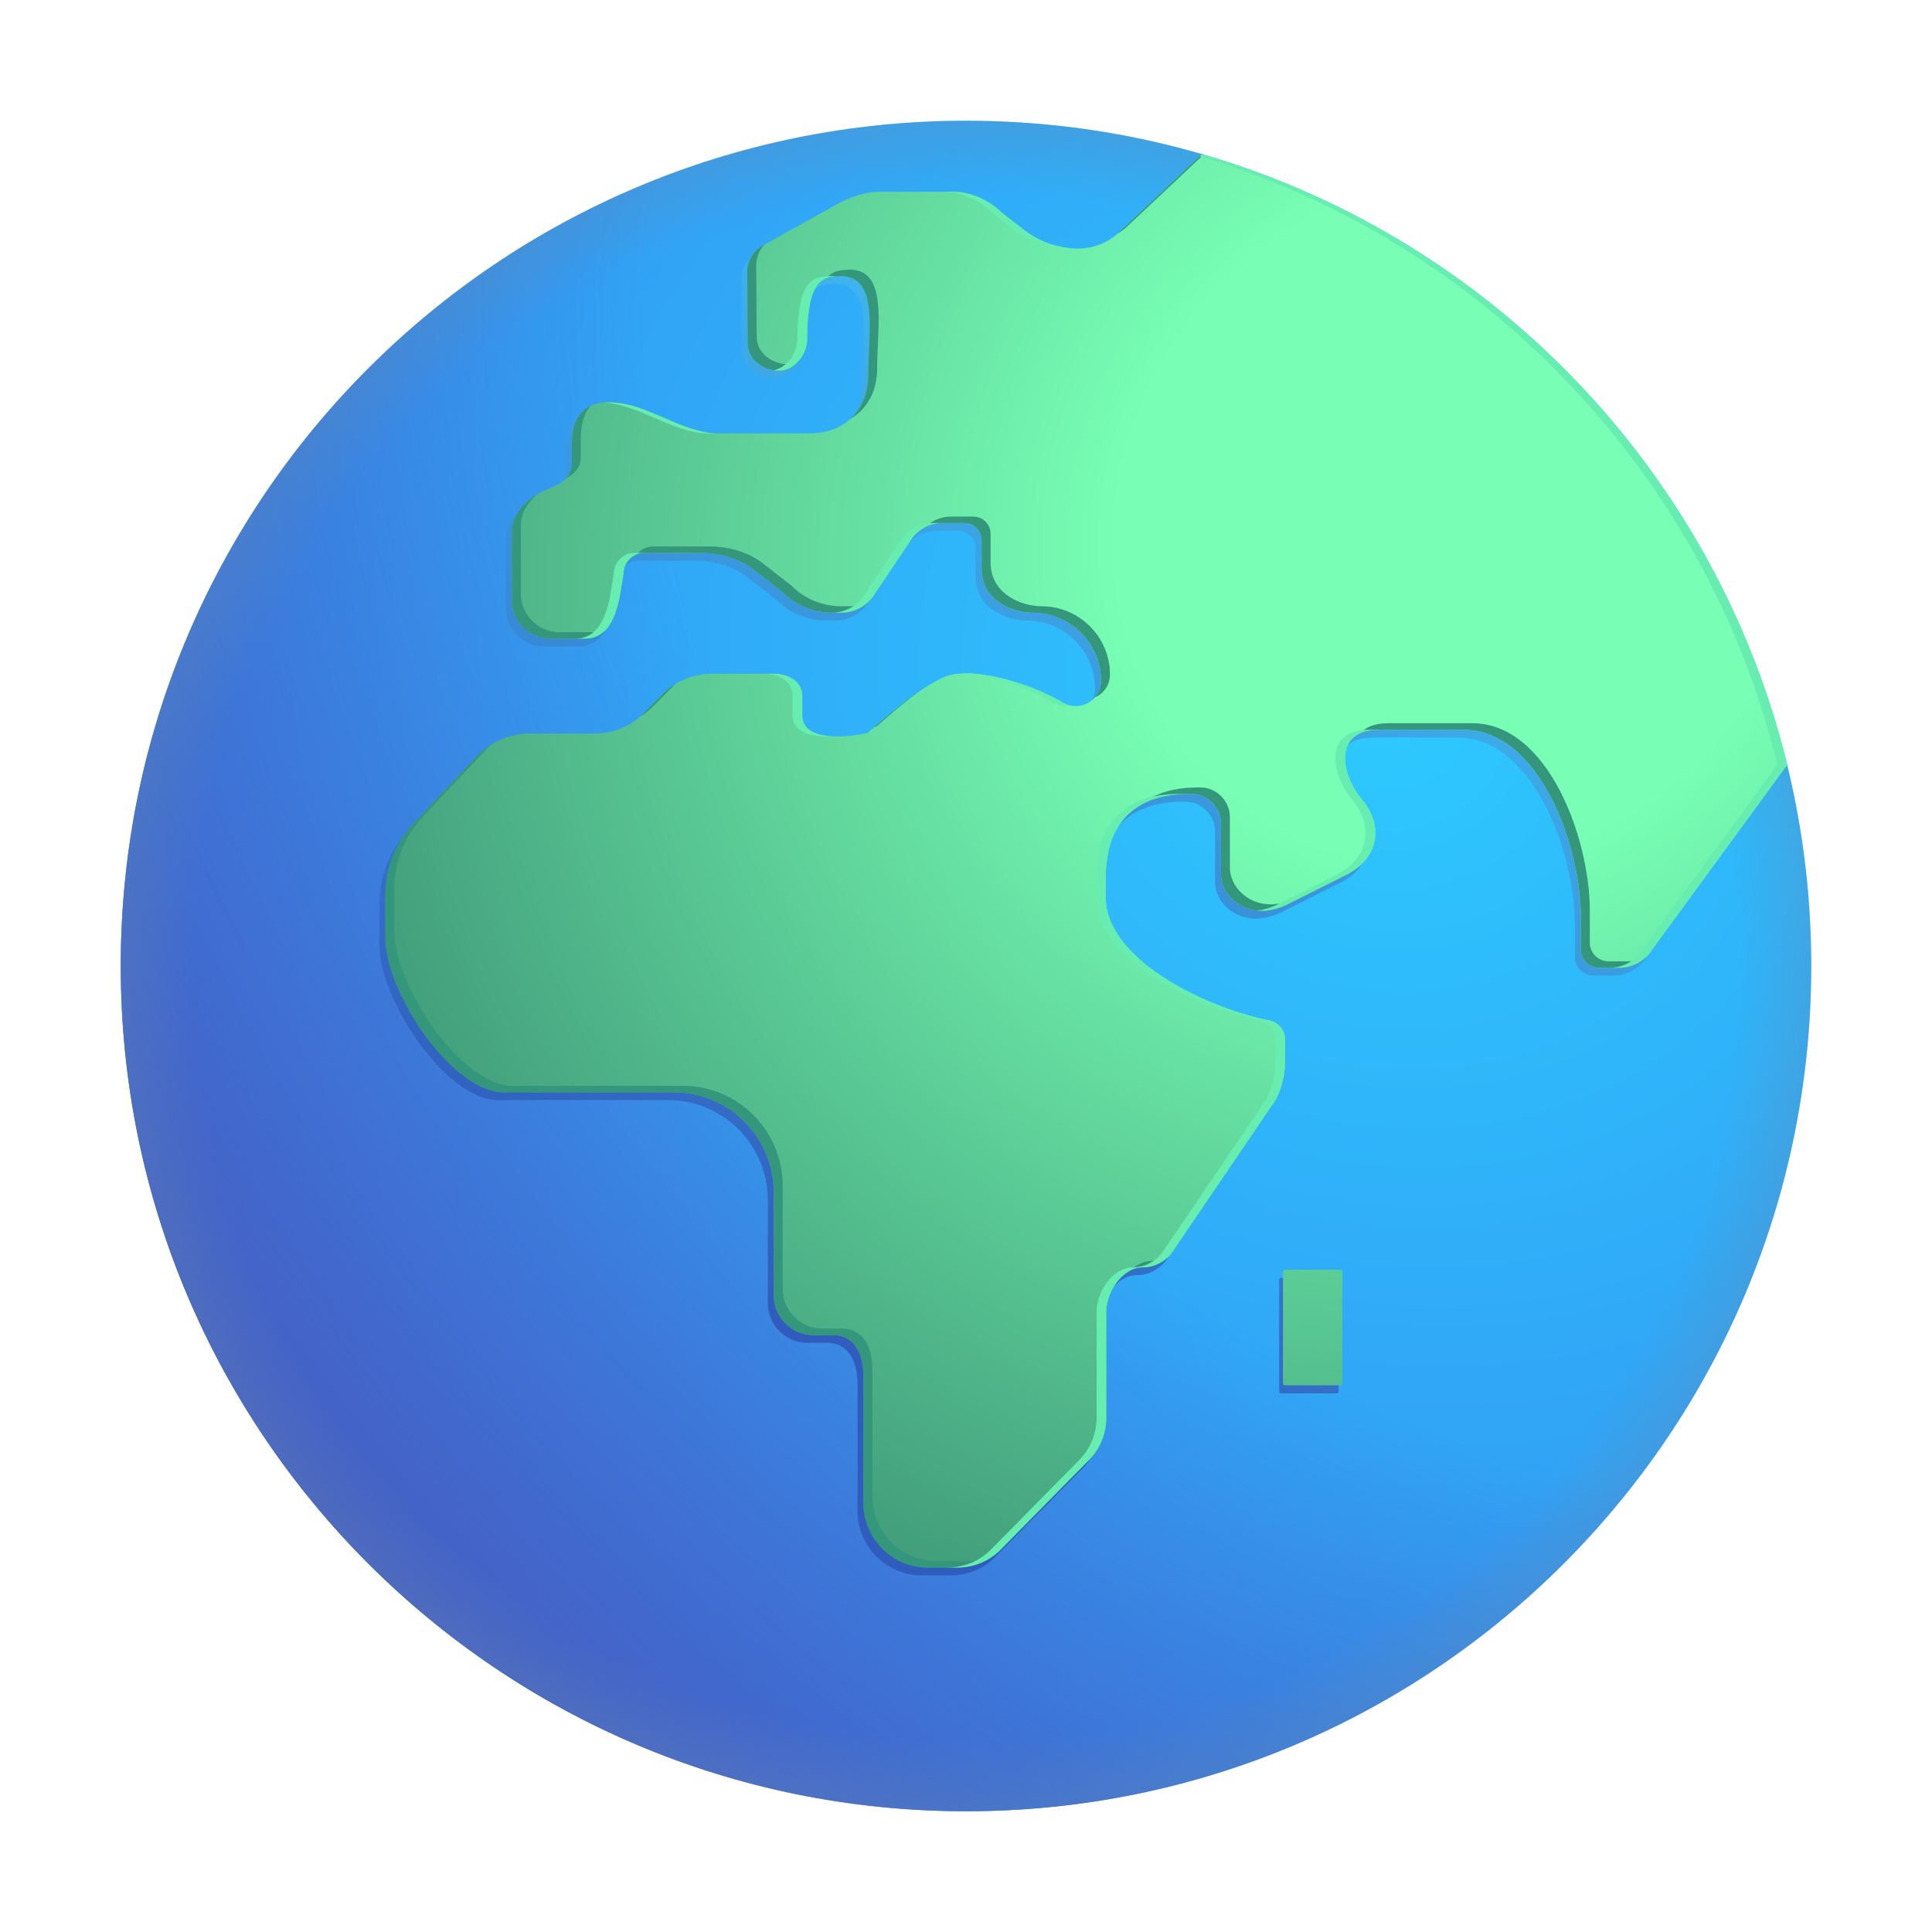
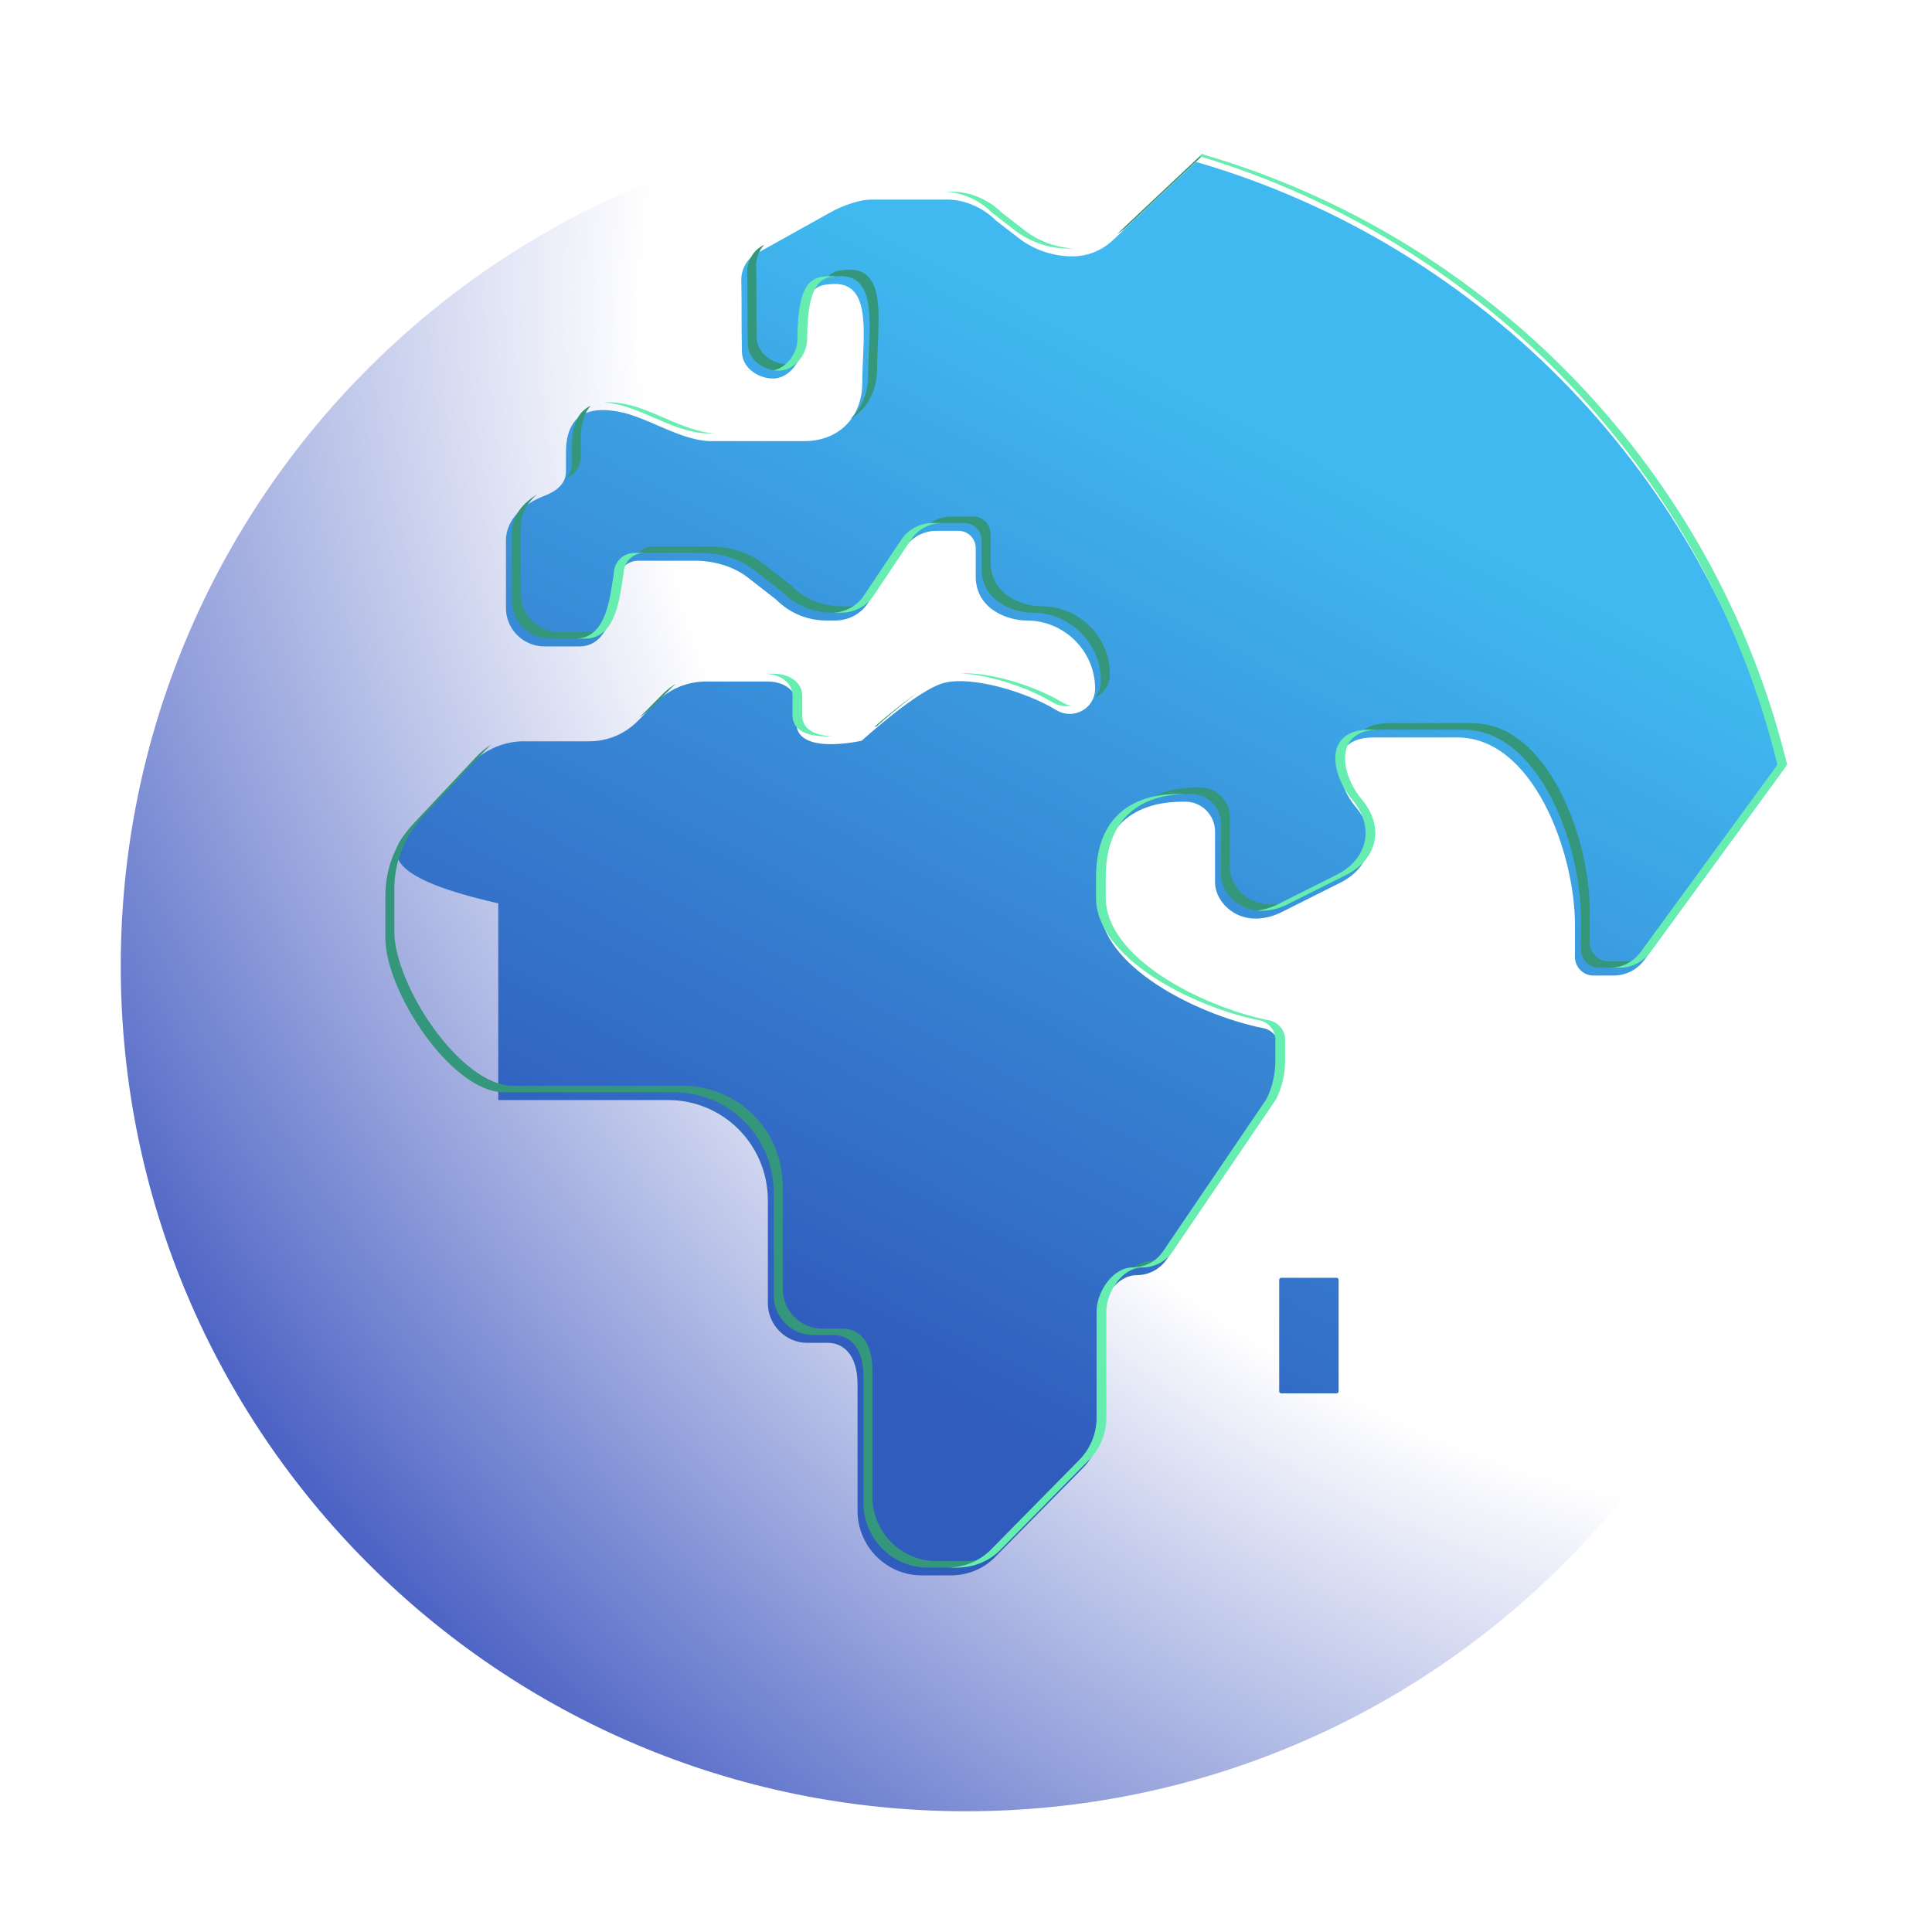
<svg xmlns="http://www.w3.org/2000/svg" width="474" height="474" viewBox="0 0 474 474" fill="none">
-   <path d="M237 444.375C351.53 444.375 444.375 351.53 444.375 237C444.375 122.47 351.53 29.625 237 29.625C122.47 29.625 29.625 122.47 29.625 237C29.625 351.53 122.47 444.375 237 444.375Z" fill="url(#paint0_radial_1142_27410)" />
  <path d="M237 444.375C351.53 444.375 444.375 351.53 444.375 237C444.375 122.47 351.53 29.625 237 29.625C122.47 29.625 29.625 122.47 29.625 237C29.625 351.53 122.47 444.375 237 444.375Z" fill="url(#paint1_radial_1142_27410)" />
-   <path d="M237 444.375C351.53 444.375 444.375 351.53 444.375 237C444.375 122.47 351.53 29.625 237 29.625C122.47 29.625 29.625 122.47 29.625 237C29.625 351.53 122.47 444.375 237 444.375Z" fill="url(#paint2_radial_1142_27410)" />
-   <path fill-rule="evenodd" clip-rule="evenodd" d="M272.982 58.977L293.45 39.722C364.248 60.264 419.431 117.528 437.018 189.533L403.741 235.089C401.992 237.729 399.078 239.343 395.873 239.343H390.919C388.442 239.343 386.402 237.289 386.402 234.795V226.874C386.402 209.27 376.186 180.93 357.554 180.93H336.956C325.674 180.93 327.351 191.693 332.674 198.057C338.377 204.877 336.402 212.68 328.971 216.494L314.042 223.979C304.669 228.261 298.105 221.775 298.105 216.494V204.024C298.105 200.063 294.9 196.689 290.82 196.689H290.734C286.509 196.688 269.838 196.684 269.838 217.227V222.128C269.838 236.825 293.097 248.744 309.616 252.192C311.947 252.486 313.841 254.539 313.841 256.887V262.168C313.841 265.395 313.113 268.623 311.656 271.557L286.273 308.929C284.606 311.384 281.831 312.854 278.863 312.854C274.055 312.854 270.13 318.596 269.984 323.437V349.715C269.984 353.606 268.453 357.341 265.722 360.112L244.34 381.811C241.426 384.891 237.492 386.505 233.267 386.505H226.127C217.385 386.505 210.391 379.317 210.391 370.661V339.721C210.391 331.506 206.166 329.452 203.106 329.452H198.006C192.761 329.452 188.39 325.051 188.39 319.77V294.538C188.39 280.895 177.462 269.892 163.911 269.892H122.24C109.272 269.892 93.099 245.1 93.099 232.044V221.628C93.099 215.027 95.576 208.719 99.947 204.024L115.537 187.447C119.034 183.78 123.988 181.726 129.088 181.873H144.533C149.049 181.873 153.275 180.112 156.48 176.885L161.143 172.191C164.348 168.963 168.719 167.203 173.236 167.203H188.39C191.741 167.203 195.529 168.963 195.383 172.924V177.032C194.946 185.54 211.411 181.726 211.411 181.726C211.411 181.726 225.399 168.963 231.81 167.496C238.366 165.882 251.48 169.55 259.202 174.244C263.427 176.738 268.673 173.804 268.673 168.963C268.673 159.721 261.096 152.239 251.917 152.239C247.398 152.239 239.386 149.57 239.386 141.411V134.489C239.386 132.142 237.492 130.234 235.161 130.234H229.77C226.71 130.234 223.796 131.701 222.047 134.342L213.014 147.838C211.265 150.626 208.205 152.239 204.854 152.239H202.814C198.152 152.239 193.781 150.479 190.429 147.105L184.018 142.117C178.773 137.716 172.071 137.569 170.759 137.569H156.626C153.712 137.569 151.526 139.917 151.526 142.704C151.432 143.26 151.339 143.86 151.242 144.49C150.348 150.287 149.068 158.596 142.056 158.596H133.605C128.359 158.596 124.134 154.342 124.134 149.207V132.582C124.134 127.154 128.944 123.416 133.342 121.738C136.945 120.363 138.85 118.448 138.85 115.661V111.113C138.85 99.524 147.155 99.868 153.275 101.335C155.877 102.018 158.589 103.188 161.334 104.372L161.335 104.373C165.66 106.239 170.067 108.14 174.256 108.23H197.278C205.874 108.23 211.557 102.362 211.557 93.853C211.557 91.728 211.66 89.513 211.761 87.329L211.761 87.328C212.213 77.597 212.264 68.795 203.585 69.721L203.455 69.735C200.605 70.035 196.584 70.459 196.584 85.112C196.584 88.78 193.67 92.572 190.027 92.866C186.53 93.012 182.014 90.644 182.014 86.096C181.941 81.542 181.941 79.112 181.941 76.814C181.941 74.516 181.941 72.351 181.868 68.327C182.014 65.687 183.471 63.193 185.948 62.019L203.585 52.189C206.941 50.28 211.115 48.961 213.738 48.961H232.388C236.759 48.961 241.28 51.017 244.34 54.097L249.876 58.377C253.663 61.305 258.315 62.893 263.103 62.893C266.774 62.893 270.307 61.493 272.982 58.977ZM314.332 313.493C314.06 313.493 313.84 313.713 313.84 313.985V341.352C313.84 341.624 314.06 341.845 314.332 341.845H327.929C328.201 341.845 328.421 341.624 328.421 341.352V313.985C328.421 313.713 328.201 313.493 327.929 313.493H314.332Z" fill="url(#paint3_linear_1142_27410)" />
-   <path fill-rule="evenodd" clip-rule="evenodd" d="M274.428 57.068L294.896 37.812C365.694 58.354 420.878 115.619 438.464 187.624L405.187 233.18C403.439 235.82 400.525 237.434 397.319 237.434H392.365C389.888 237.434 387.848 235.38 387.848 232.886V224.964C387.848 207.36 377.632 179.021 359.001 179.021H338.402C327.121 179.021 328.797 189.784 334.12 196.148C339.824 202.967 337.848 210.77 330.417 214.585L315.489 222.07C306.115 226.352 299.552 219.866 299.552 214.585V202.115C299.552 198.154 296.346 194.78 292.266 194.78H292.181C287.956 194.779 271.285 194.775 271.285 215.318V220.219C271.285 234.915 294.543 246.835 311.062 250.283C313.394 250.576 315.288 252.63 315.288 254.977V260.259C315.288 263.486 314.559 266.713 313.102 269.647L287.72 307.02C286.052 309.475 283.277 310.945 280.309 310.945C275.501 310.945 271.576 316.687 271.431 321.528V347.806C271.431 351.697 269.9 355.432 267.169 358.203L245.787 379.901C242.873 382.982 238.939 384.596 234.713 384.596H227.574C218.831 384.596 211.837 377.407 211.837 368.752V337.812C211.837 329.597 207.612 327.543 204.552 327.543H199.453C194.207 327.543 189.836 323.142 189.836 317.861V292.628C189.836 278.985 178.908 267.983 165.358 267.983H123.686C110.719 267.983 94.545 243.191 94.545 230.135V219.719C94.545 213.118 97.022 206.809 101.394 202.115L116.984 185.538C120.481 181.871 125.435 179.817 130.534 179.963H145.979C150.496 179.963 154.721 178.203 157.927 174.976L162.589 170.281C165.795 167.054 170.166 165.294 174.683 165.294H189.836C193.187 165.294 196.976 167.054 196.83 171.015V175.122C196.393 183.631 212.857 179.817 212.857 179.817C212.857 179.817 226.845 167.054 233.256 165.587C239.813 163.973 252.926 167.641 260.648 172.335C264.874 174.829 270.119 171.895 270.119 167.054C270.119 157.812 262.543 150.33 253.363 150.33C248.844 150.33 240.833 147.66 240.833 139.502V132.58C240.833 130.232 238.939 128.325 236.607 128.325H231.216C228.156 128.325 225.242 129.792 223.494 132.433L214.46 145.929C212.712 148.716 209.652 150.33 206.301 150.33H204.261C199.598 150.33 195.227 148.57 191.876 145.196L185.465 140.208C180.22 135.807 173.517 135.66 172.206 135.66H158.073C155.158 135.66 152.973 138.007 152.973 140.795C152.878 141.351 152.786 141.951 152.689 142.581C151.795 148.378 150.514 156.687 143.502 156.687H135.051C129.806 156.687 125.58 152.433 125.58 147.298V130.672C125.58 125.245 130.391 121.507 134.788 119.829C138.391 118.454 140.297 116.539 140.297 113.752V109.204C140.297 97.615 148.602 97.959 154.721 99.425C157.323 100.109 160.036 101.279 162.781 102.463L162.781 102.463C167.106 104.329 171.514 106.231 175.703 106.32H198.724C207.321 106.32 213.003 100.452 213.003 91.944C213.003 89.819 213.106 87.604 213.208 85.42L213.208 85.419C213.66 75.688 213.711 66.886 205.032 67.812L204.901 67.826C202.052 68.126 198.031 68.55 198.031 83.203C198.031 86.87 195.116 90.663 191.474 90.956C187.977 91.103 183.46 88.734 183.46 84.187C183.387 79.633 183.387 77.203 183.387 74.905C183.387 72.607 183.387 70.442 183.314 66.418C183.46 63.778 184.917 61.284 187.394 60.11L205.032 50.28C208.388 48.37 212.562 47.052 215.184 47.052H233.835C238.206 47.052 242.727 49.108 245.787 52.188L251.322 56.468C255.11 59.396 259.762 60.984 264.549 60.984C268.221 60.984 271.754 59.584 274.428 57.068ZM315.258 311.526C314.986 311.526 314.766 311.746 314.766 312.018V339.385C314.766 339.657 314.986 339.878 315.258 339.878H328.854C329.126 339.878 329.347 339.657 329.347 339.385V312.018C329.347 311.746 329.126 311.526 328.854 311.526H315.258Z" fill="url(#paint4_radial_1142_27410)" />
+   <path fill-rule="evenodd" clip-rule="evenodd" d="M272.982 58.977L293.45 39.722C364.248 60.264 419.431 117.528 437.018 189.533L403.741 235.089C401.992 237.729 399.078 239.343 395.873 239.343H390.919C388.442 239.343 386.402 237.289 386.402 234.795V226.874C386.402 209.27 376.186 180.93 357.554 180.93H336.956C325.674 180.93 327.351 191.693 332.674 198.057C338.377 204.877 336.402 212.68 328.971 216.494L314.042 223.979C304.669 228.261 298.105 221.775 298.105 216.494V204.024C298.105 200.063 294.9 196.689 290.82 196.689H290.734C286.509 196.688 269.838 196.684 269.838 217.227V222.128C269.838 236.825 293.097 248.744 309.616 252.192C311.947 252.486 313.841 254.539 313.841 256.887V262.168C313.841 265.395 313.113 268.623 311.656 271.557L286.273 308.929C284.606 311.384 281.831 312.854 278.863 312.854C274.055 312.854 270.13 318.596 269.984 323.437V349.715C269.984 353.606 268.453 357.341 265.722 360.112L244.34 381.811C241.426 384.891 237.492 386.505 233.267 386.505H226.127C217.385 386.505 210.391 379.317 210.391 370.661V339.721C210.391 331.506 206.166 329.452 203.106 329.452H198.006C192.761 329.452 188.39 325.051 188.39 319.77V294.538C188.39 280.895 177.462 269.892 163.911 269.892H122.24V221.628C93.099 215.027 95.576 208.719 99.947 204.024L115.537 187.447C119.034 183.78 123.988 181.726 129.088 181.873H144.533C149.049 181.873 153.275 180.112 156.48 176.885L161.143 172.191C164.348 168.963 168.719 167.203 173.236 167.203H188.39C191.741 167.203 195.529 168.963 195.383 172.924V177.032C194.946 185.54 211.411 181.726 211.411 181.726C211.411 181.726 225.399 168.963 231.81 167.496C238.366 165.882 251.48 169.55 259.202 174.244C263.427 176.738 268.673 173.804 268.673 168.963C268.673 159.721 261.096 152.239 251.917 152.239C247.398 152.239 239.386 149.57 239.386 141.411V134.489C239.386 132.142 237.492 130.234 235.161 130.234H229.77C226.71 130.234 223.796 131.701 222.047 134.342L213.014 147.838C211.265 150.626 208.205 152.239 204.854 152.239H202.814C198.152 152.239 193.781 150.479 190.429 147.105L184.018 142.117C178.773 137.716 172.071 137.569 170.759 137.569H156.626C153.712 137.569 151.526 139.917 151.526 142.704C151.432 143.26 151.339 143.86 151.242 144.49C150.348 150.287 149.068 158.596 142.056 158.596H133.605C128.359 158.596 124.134 154.342 124.134 149.207V132.582C124.134 127.154 128.944 123.416 133.342 121.738C136.945 120.363 138.85 118.448 138.85 115.661V111.113C138.85 99.524 147.155 99.868 153.275 101.335C155.877 102.018 158.589 103.188 161.334 104.372L161.335 104.373C165.66 106.239 170.067 108.14 174.256 108.23H197.278C205.874 108.23 211.557 102.362 211.557 93.853C211.557 91.728 211.66 89.513 211.761 87.329L211.761 87.328C212.213 77.597 212.264 68.795 203.585 69.721L203.455 69.735C200.605 70.035 196.584 70.459 196.584 85.112C196.584 88.78 193.67 92.572 190.027 92.866C186.53 93.012 182.014 90.644 182.014 86.096C181.941 81.542 181.941 79.112 181.941 76.814C181.941 74.516 181.941 72.351 181.868 68.327C182.014 65.687 183.471 63.193 185.948 62.019L203.585 52.189C206.941 50.28 211.115 48.961 213.738 48.961H232.388C236.759 48.961 241.28 51.017 244.34 54.097L249.876 58.377C253.663 61.305 258.315 62.893 263.103 62.893C266.774 62.893 270.307 61.493 272.982 58.977ZM314.332 313.493C314.06 313.493 313.84 313.713 313.84 313.985V341.352C313.84 341.624 314.06 341.845 314.332 341.845H327.929C328.201 341.845 328.421 341.624 328.421 341.352V313.985C328.421 313.713 328.201 313.493 327.929 313.493H314.332Z" fill="url(#paint3_linear_1142_27410)" />
  <path fill-rule="evenodd" clip-rule="evenodd" d="M295.287 37.926C295.157 37.888 295.026 37.85 294.896 37.812L274.428 57.068C274.304 57.184 274.179 57.298 274.051 57.41C274.973 56.869 275.838 56.223 276.628 55.48L295.287 37.926ZM187.512 60.045L187.394 60.11C184.917 61.284 183.46 63.778 183.314 66.418C183.387 70.442 183.387 72.607 183.387 74.905C183.387 77.203 183.387 79.633 183.46 84.187C183.46 88.734 187.977 91.103 191.474 90.956C193.082 90.827 194.548 90.016 195.684 88.834C195.051 89.125 194.376 89.311 193.674 89.368C190.177 89.515 185.66 87.146 185.66 82.598C185.587 78.045 185.587 75.614 185.587 73.317C185.587 71.019 185.587 68.854 185.514 64.83C185.612 63.048 186.308 61.332 187.512 60.045ZM202.84 68.214C203.547 67.968 204.255 67.894 204.901 67.826L205.032 67.812C213.711 66.886 213.66 75.688 213.208 85.419L213.208 85.42C213.106 87.604 213.003 89.819 213.003 91.944C213.003 96.496 211.377 100.292 208.548 102.838C212.718 100.455 215.203 95.983 215.203 90.356C215.203 88.231 215.306 86.017 215.407 83.832L215.407 83.831C215.86 74.1 215.911 65.298 207.232 66.224L207.101 66.237C205.76 66.379 204.159 66.547 202.84 68.214ZM144.933 99.542C142.237 100.789 140.297 103.603 140.297 109.204V113.752C140.297 115.199 139.783 116.411 138.784 117.435C141.221 116.14 142.496 114.444 142.496 112.163V107.616C142.496 103.703 143.443 101.15 144.933 99.542ZM131.714 121.332C128.411 123.34 125.58 126.509 125.58 130.672V147.298C125.58 152.433 129.806 156.687 135.051 156.687H143.502C145.73 156.687 147.38 155.848 148.622 154.517C147.778 154.89 146.812 155.099 145.702 155.099H137.251C132.006 155.099 127.78 150.844 127.78 145.71V129.084C127.78 125.889 129.447 123.28 131.714 121.332ZM156.297 135.971C156.845 135.77 157.442 135.66 158.073 135.66H172.206C173.517 135.66 180.22 135.807 185.465 140.208L191.876 145.196C195.227 148.57 199.598 150.33 204.261 150.33H206.301C208.891 150.33 211.307 149.366 213.079 147.641C211.701 148.358 210.135 148.742 208.501 148.742H206.461C201.798 148.742 197.427 146.981 194.076 143.607L187.665 138.62C182.419 134.219 175.717 134.072 174.406 134.072H160.272C158.628 134.072 157.216 134.819 156.297 135.971ZM226.918 129.36C228.234 128.682 229.707 128.325 231.216 128.325H236.607C238.939 128.325 240.833 130.232 240.833 132.58V139.502C240.833 147.66 248.844 150.33 253.363 150.33C262.543 150.33 270.119 157.812 270.119 167.054C270.119 168.674 269.532 170.08 268.592 171.141C270.728 170.22 272.319 168.132 272.319 165.466C272.319 156.224 264.742 148.742 255.563 148.742C251.044 148.742 243.032 146.072 243.032 137.914V130.991C243.032 128.644 241.138 126.737 238.807 126.737H233.416C230.988 126.737 228.653 127.66 226.918 129.36ZM225.131 169.919C220.993 172.805 216.771 176.375 214.518 178.343C214.863 178.273 215.057 178.228 215.057 178.228C215.057 178.228 219.863 173.844 225.131 169.919ZM165.795 167.76C164.638 168.461 163.56 169.304 162.589 170.281L157.927 174.976C157.581 175.324 157.224 175.654 156.856 175.968C158.03 175.256 159.128 174.393 160.127 173.387L164.789 168.693C165.113 168.367 165.449 168.056 165.795 167.76ZM120.59 182.627C119.275 183.433 118.061 184.409 116.984 185.538L101.394 202.115C97.022 206.809 94.545 213.118 94.545 219.719V230.135C94.545 243.191 110.719 267.983 123.686 267.983H165.358C178.908 267.983 189.836 278.985 189.836 292.628V317.861C189.836 323.142 194.207 327.543 199.453 327.543H204.552C207.612 327.543 211.837 329.597 211.837 337.812V368.752C211.837 377.407 218.831 384.596 227.574 384.596H234.713C238.446 384.596 241.952 383.336 244.728 380.918C242.394 382.297 239.717 383.007 236.913 383.007H229.773C221.031 383.007 214.037 375.819 214.037 367.164V336.224C214.037 328.008 209.812 325.955 206.752 325.955H201.652C196.407 325.955 192.036 321.554 192.036 316.272V291.04C192.036 277.397 181.108 266.395 167.558 266.395H125.886C112.918 266.395 96.745 241.603 96.745 228.546V218.131C96.745 211.529 99.222 205.221 103.593 200.527L119.184 183.95C119.63 183.482 120.099 183.041 120.59 182.627ZM277.364 311.673C278.286 311.21 279.277 310.945 280.309 310.945C282.683 310.945 284.934 310.005 286.593 308.372C285.347 309.01 283.951 309.357 282.509 309.357C280.592 309.357 278.816 310.269 277.364 311.673ZM279.55 197.688C284.393 194.778 289.978 194.78 292.181 194.78H292.266C296.346 194.78 299.552 198.154 299.552 202.115V214.585C299.552 219.866 306.115 226.352 315.489 222.07L330.417 214.585C331.593 213.981 332.633 213.277 333.527 212.493C333.233 212.668 332.93 212.836 332.617 212.996L317.689 220.482C308.315 224.764 301.751 218.277 301.751 212.996V200.527C301.751 196.566 298.546 193.192 294.466 193.192L294.381 193.192C291.834 193.191 284.764 193.189 279.55 197.688ZM333.747 179.871C335.057 178.377 337.261 177.433 340.602 177.433H361.201C379.832 177.433 390.048 205.772 390.048 223.376V231.298C390.048 233.792 392.088 235.845 394.565 235.845H399.519C401.064 235.845 402.542 235.471 403.853 234.786C402.125 236.46 399.81 237.434 397.319 237.434H392.365C389.888 237.434 387.848 235.38 387.848 232.886V224.964C387.848 207.36 377.632 179.021 359.001 179.021H338.402C336.495 179.021 334.958 179.329 333.747 179.871Z" fill="#34977B" />
  <path fill-rule="evenodd" clip-rule="evenodd" d="M263.218 60.943C258.904 60.677 254.757 59.124 251.322 56.468L245.786 52.188C242.726 49.108 238.205 47.052 233.834 47.052H231.691C235.985 47.127 240.395 49.163 243.397 52.186L248.933 56.466C252.721 59.394 257.373 60.982 262.16 60.982C262.514 60.982 262.867 60.969 263.218 60.943ZM189.813 90.848C190.377 90.942 190.937 90.979 191.473 90.956C195.116 90.663 198.03 86.87 198.03 83.203C198.03 68.55 202.051 68.126 204.901 67.826L204.996 67.816C204.294 67.722 203.512 67.717 202.642 67.81L202.512 67.823C199.663 68.124 195.641 68.548 195.641 83.201C195.641 86.62 193.108 90.148 189.813 90.848ZM175.614 106.318C171.451 106.204 167.075 104.316 162.78 102.463C160.035 101.279 157.323 100.109 154.721 99.425C152.655 98.93 150.339 98.563 148.179 98.74C149.595 98.844 151.014 99.107 152.332 99.423C154.934 100.107 157.646 101.277 160.391 102.461L160.392 102.461C164.717 104.327 169.124 106.229 173.313 106.318H175.614ZM134.846 156.685C134.914 156.686 134.982 156.687 135.051 156.687H143.501C150.514 156.687 151.794 148.378 152.688 142.581C152.785 141.951 152.878 141.351 152.972 140.795C152.972 138.007 155.158 135.66 158.072 135.66H170.09C169.982 135.659 169.891 135.658 169.817 135.658H155.683C152.769 135.658 150.584 138.005 150.584 140.793C150.489 141.349 150.396 141.949 150.299 142.578C149.406 148.376 148.125 156.685 141.113 156.685H134.846ZM203.968 150.328C204.065 150.329 204.163 150.33 204.26 150.33H206.3C209.651 150.33 212.711 148.716 214.46 145.929L223.493 132.433C225.242 129.792 228.156 128.325 231.216 128.325H234.353C234.308 128.324 234.263 128.323 234.218 128.323H228.827C225.767 128.323 222.853 129.79 221.105 132.431L212.071 145.927C210.332 148.699 207.297 150.31 203.968 150.328ZM262.711 173.126C262.014 172.99 261.318 172.731 260.648 172.335C253.831 168.191 242.813 164.847 235.813 165.23C242.746 165.574 252.176 168.635 258.259 172.333C259.707 173.188 261.275 173.405 262.711 173.126ZM204.162 180.64C200.285 180.445 196.62 179.196 196.829 175.122V171.015C196.975 167.054 193.187 165.294 189.835 165.294H187.65C190.949 165.363 194.583 167.132 194.441 171.013V175.12C194.188 180.032 199.569 180.837 204.162 180.64ZM130.453 179.961C130.165 179.954 129.878 179.954 129.591 179.961H130.453ZM123.475 267.981C123.545 267.982 123.616 267.983 123.686 267.983H163.298C163.188 267.982 163.078 267.981 162.968 267.981H123.475ZM199.25 327.541C199.317 327.542 199.385 327.543 199.452 327.543H202.335C202.277 327.541 202.22 327.541 202.163 327.541H199.25ZM227.31 384.594C227.398 384.595 227.485 384.596 227.573 384.596H234.712C238.938 384.596 242.872 382.982 245.786 379.901L267.168 358.203C269.899 355.432 271.43 351.697 271.43 347.806V321.528C271.576 316.687 275.5 310.945 280.309 310.945C283.276 310.945 286.052 309.475 287.719 307.02L313.101 269.647C314.559 266.713 315.287 263.486 315.287 260.259V254.977C315.287 252.63 313.393 250.576 311.062 250.283C294.543 246.835 271.284 234.915 271.284 220.219V215.318C271.284 196.919 284.657 195.002 290.484 194.803C290.284 194.786 290.082 194.778 289.877 194.778L289.791 194.778C285.567 194.777 268.896 194.773 268.896 215.316V220.216C268.896 234.913 292.154 246.833 308.673 250.281C311.004 250.574 312.898 252.628 312.898 254.975V260.256C312.898 263.484 312.17 266.711 310.713 269.645L285.33 307.018C283.663 309.473 280.888 310.943 277.92 310.943C273.112 310.943 269.187 316.685 269.041 321.526V347.804C269.041 351.695 267.51 355.43 264.779 358.201L243.397 379.899C240.483 382.98 236.549 384.594 232.324 384.594H227.31ZM308.377 223.399C310.474 223.622 312.872 223.265 315.488 222.07L330.417 214.585C337.848 210.77 339.823 202.967 334.12 196.148C328.796 189.784 327.12 179.021 338.401 179.021H356.892C356.799 179.02 356.705 179.019 356.611 179.019H336.013C324.732 179.019 326.408 189.781 331.731 196.146C337.434 202.965 335.459 210.768 328.028 214.582L313.1 222.068C311.429 222.831 309.848 223.252 308.377 223.399ZM392.226 237.432H394.93C398.135 237.432 401.05 235.818 402.798 233.177L436.075 187.622C418.639 116.235 364.25 59.337 294.327 38.347L294.896 37.812C365.694 58.354 420.877 115.619 438.463 187.624L405.187 233.18C403.438 235.82 400.524 237.434 397.319 237.434H392.365C392.318 237.434 392.272 237.433 392.226 237.432Z" fill="#67EDB0" />
  <defs>
    <radialGradient id="paint0_radial_1142_27410" cx="0" cy="0" r="1" gradientUnits="userSpaceOnUse" gradientTransform="translate(337.072 172.094) rotate(122.072) scale(313.138 354.885)">
      <stop stop-color="#2DCAFF" />
      <stop offset="1" stop-color="#3488EF" />
    </radialGradient>
    <radialGradient id="paint1_radial_1142_27410" cx="0" cy="0" r="1" gradientUnits="userSpaceOnUse" gradientTransform="translate(381.487 142.484) rotate(137.749) scale(386.173 511.124)">
      <stop offset="0.496" stop-color="#465DC2" stop-opacity="0" />
      <stop offset="1" stop-color="#465DC2" />
    </radialGradient>
    <radialGradient id="paint2_radial_1142_27410" cx="0" cy="0" r="1" gradientUnits="userSpaceOnUse" gradientTransform="translate(237 237) rotate(90) scale(207.375 207.375)">
      <stop offset="0.915" stop-color="#6389B1" stop-opacity="0" />
      <stop offset="1" stop-color="#6389B1" stop-opacity="0.3" />
    </radialGradient>
    <linearGradient id="paint3_linear_1142_27410" x1="284.854" y1="91.13" x2="169.132" y2="313.317" gradientUnits="userSpaceOnUse">
      <stop stop-color="#40B9F0" />
      <stop offset="1" stop-color="#305CBD" />
    </linearGradient>
    <radialGradient id="paint4_radial_1142_27410" cx="0" cy="0" r="1" gradientUnits="userSpaceOnUse" gradientTransform="translate(358.713 126.539) rotate(133.768) scale(299.633 276.452)">
      <stop offset="0.292" stop-color="#78FFB5" />
      <stop offset="1" stop-color="#409A79" />
    </radialGradient>
  </defs>
</svg>